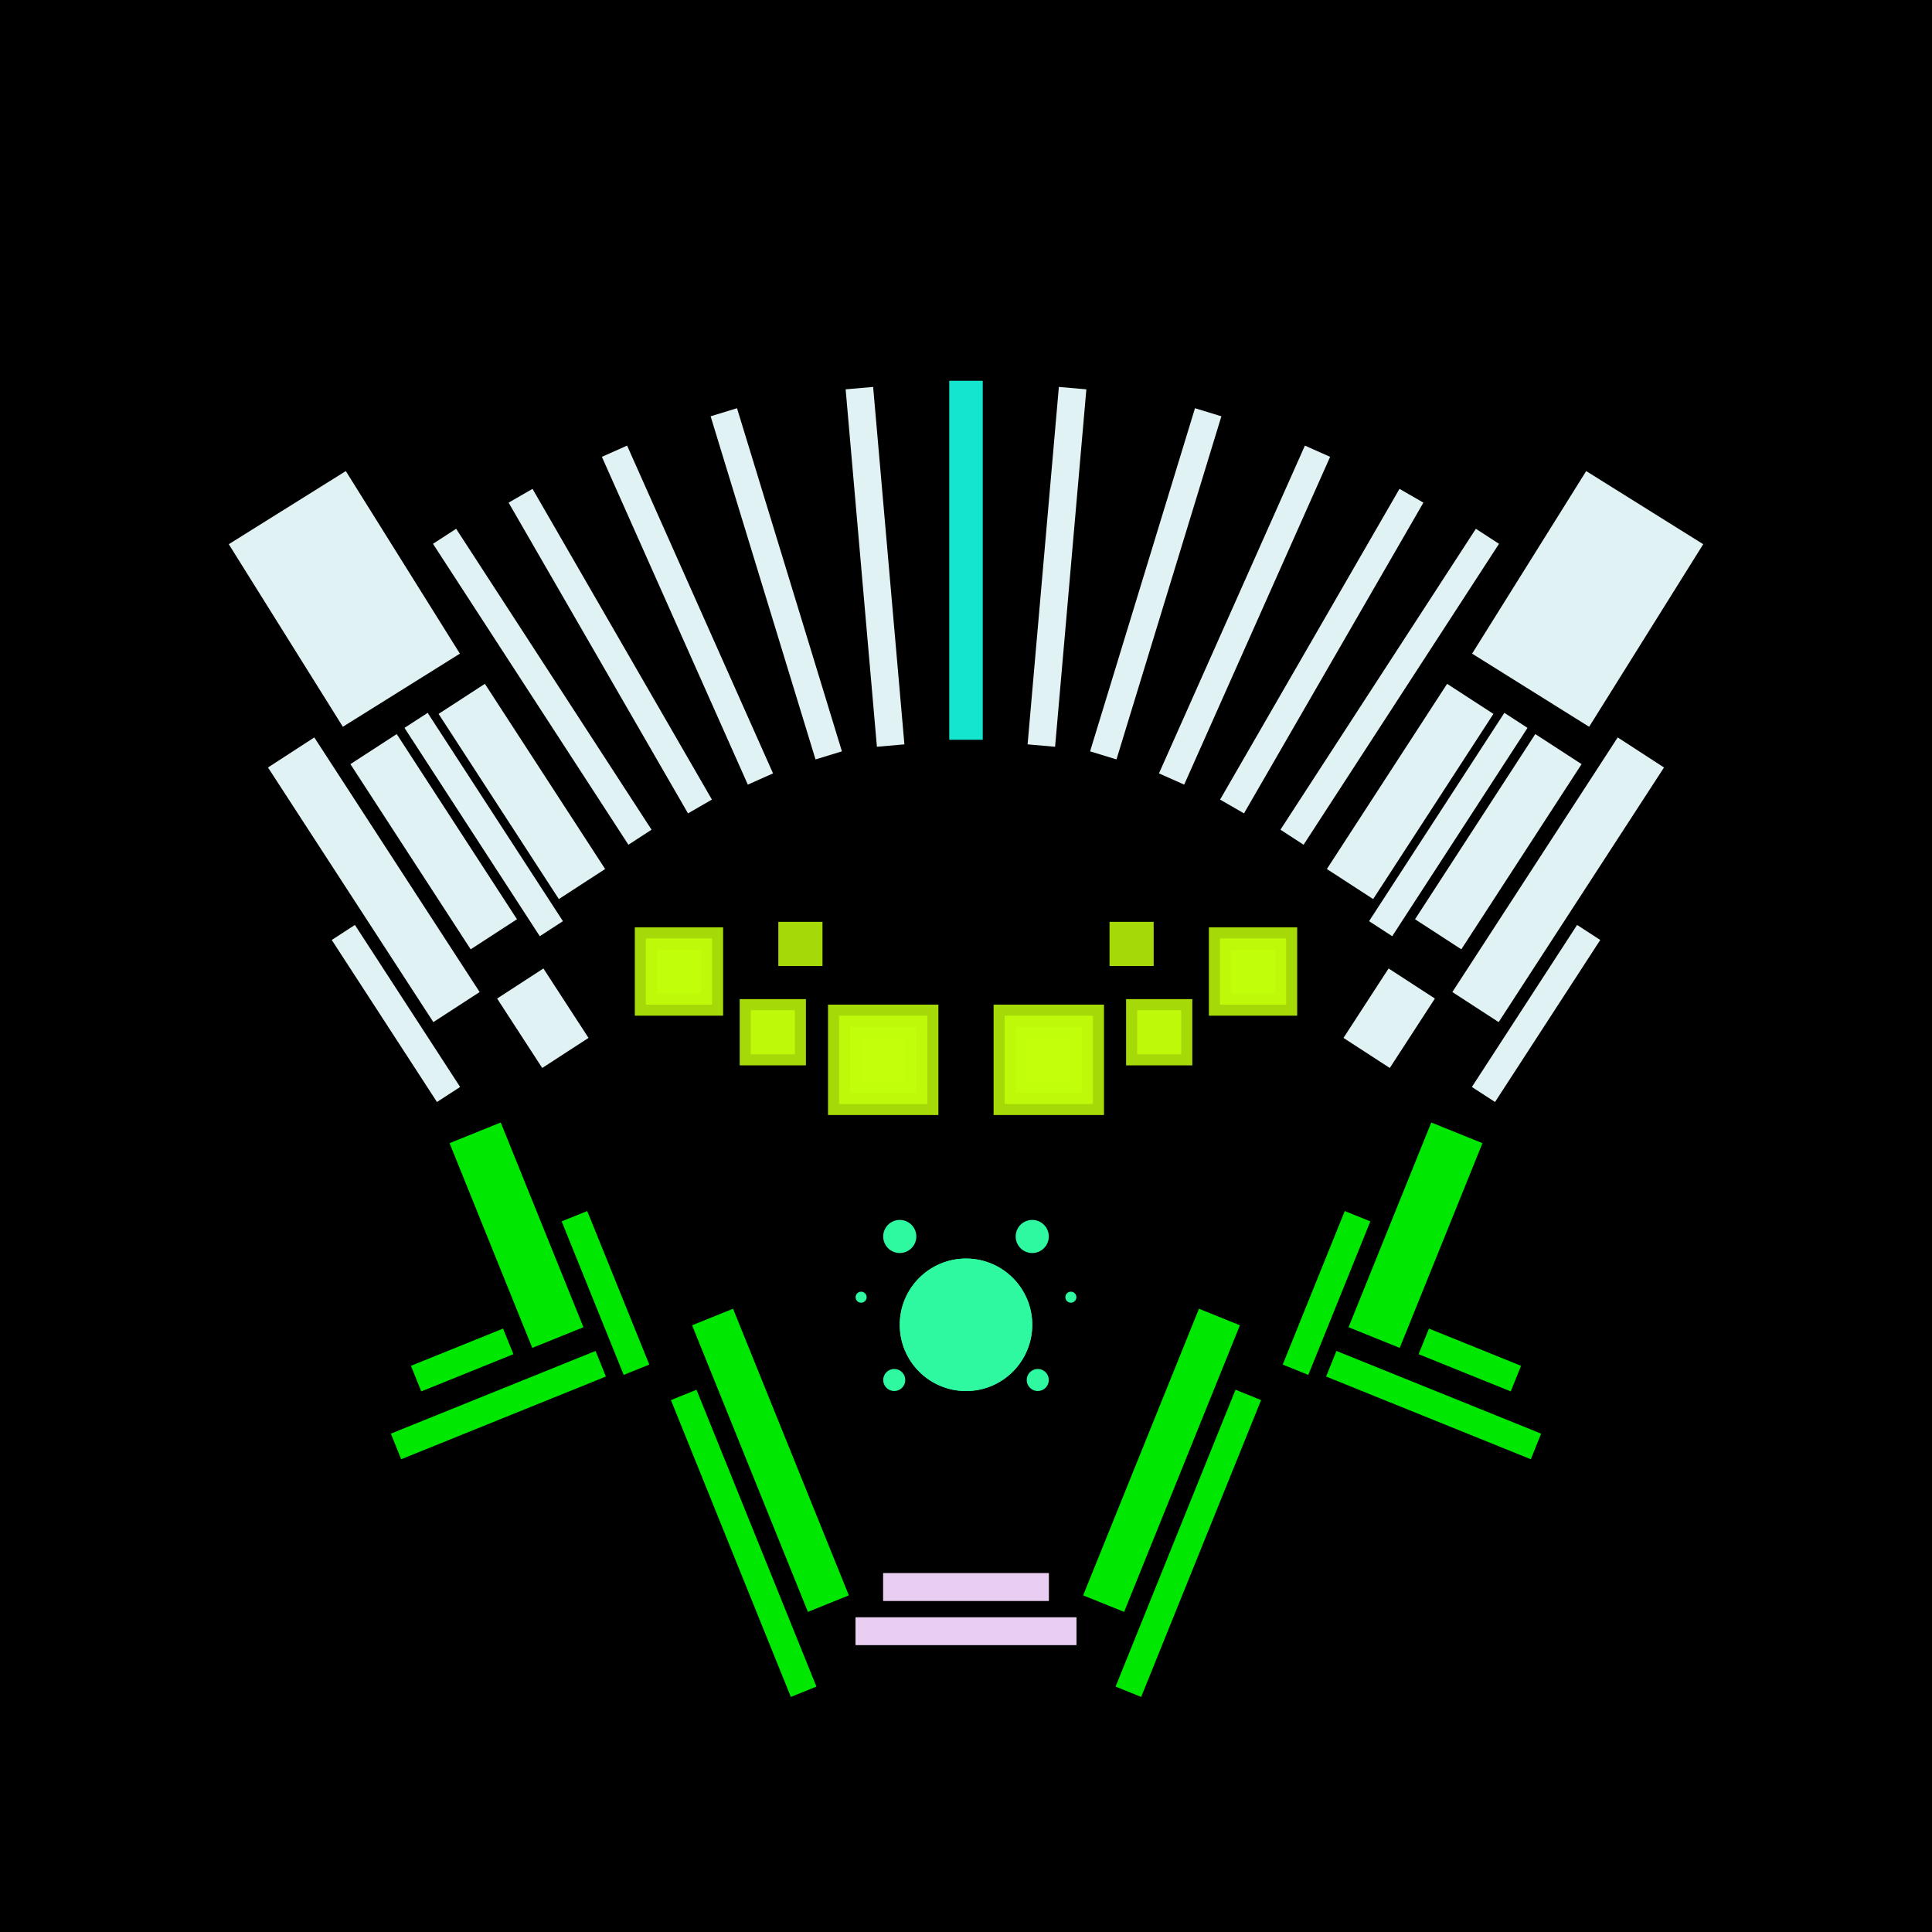
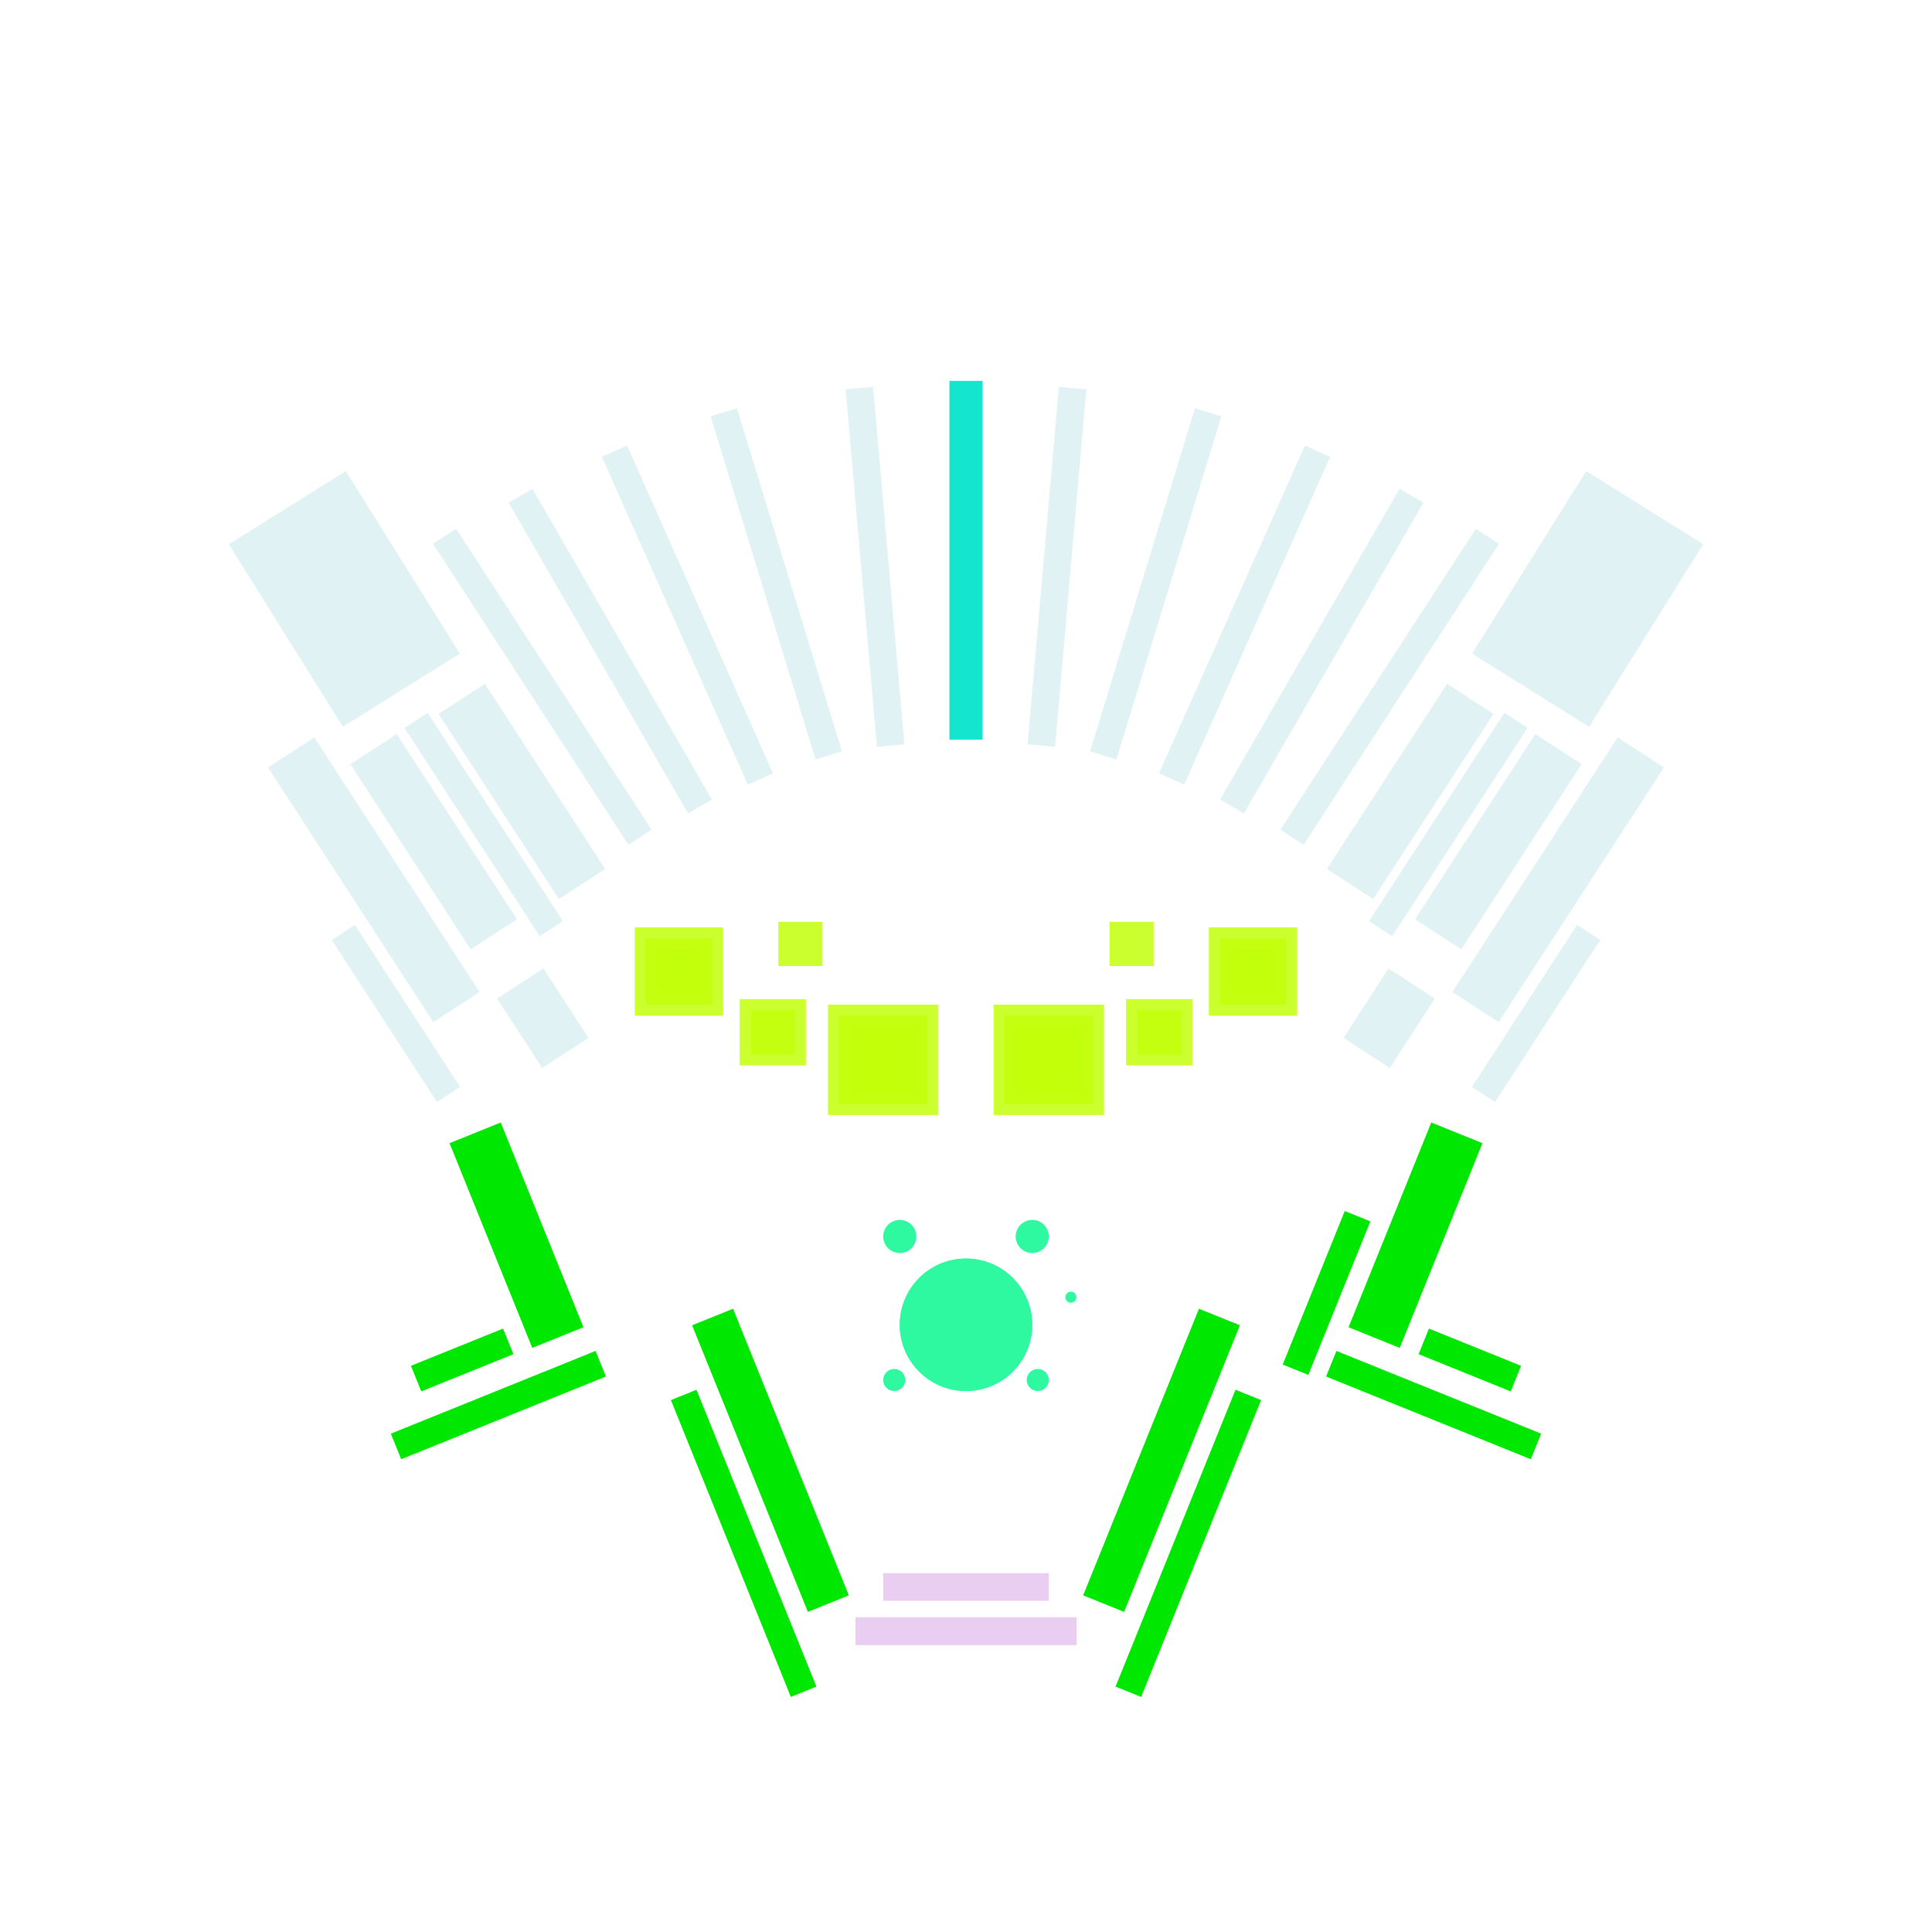
<svg xmlns="http://www.w3.org/2000/svg" preserveAspectRatio="xMinYMin meet" viewBox="0 0 350 350">
  <filter id="neon" y="-2" x="-1" width="350" height="350">
    <feDropShadow flood-color="#3f285e" dx="0" dy="5" flood-opacity="1" stdDeviation="2" result="shadow" />
    <feOffset in="StrokePaint" dx="0" dy="2" result="offStrPnt" />
    <feFlood flood-color="#E0F2F3" flood-opacity="0.2" result="flood1" />
    <feOffset in="SourceGraphic" dx="0" dy="-1" result="offFlood" />
    <feOffset in="SourceGraphic" dx="0" dy="3" result="offShadow" />
    <feComposite in="flood1" in2="offFlood" operator="in" result="cmpFlood" />
    <feComposite in="shadow" in2="offShadow" operator="in" result="cmpSha" />
    <feGaussianBlur in="offStrPnt" stdDeviation="3.5" result="bStrokeP" />
    <feGaussianBlur in="cmpFlood" stdDeviation="0.8" result="bFlood" />
    <feGaussianBlur in="cmpSha" stdDeviation="0.4" result="bShadow" />
    <feMerge>
      <feMergeNode in="bStrokeP" />
      <feMergeNode in="SourceGraphic" />
      <feMergeNode in="bFlood" />
      <feMergeNode in="bshadow" />
    </feMerge>
  </filter>
-   <rect width="100%" height="100%" fill="#000000" />
  <g filter="url(#neon)">
    <rect x="160" y="281" width="30 " height="5  " fill="#EACEF2" />
    <rect x="155" y="289" width="40 " height="5  " fill="#EACEF2" />
    <rect x="136" y="233" width="8  " height="56 " fill="#00e701" transform="  translate( -88 , 71  ) rotate ( -22)" />
    <rect x="132" y="246" width="5  " height="58 " fill="#00e701" transform="  translate( -93 , 71  ) rotate ( -22)" />
-     <rect x="107" y="215" width="5  " height="30 " fill="#00e701" transform="  translate( -78 , 58  ) rotate ( -22)" />
    <rect x="89 " y="200" width="10 " height="40 " fill="#00e701" transform="  translate( -76 , 51  ) rotate ( -22)" />
    <rect x="75 " y="240" width="18 " height="5  " fill="#00e701" transform="  translate( -85 , 49  ) rotate ( -22)" />
    <rect x="70 " y="248" width="40 " height="5  " fill="#00e701" transform="  translate( -87 , 52  ) rotate ( -22)" />
-     <rect x="160" y="281" width="30 " height="5  " fill="#EACEF2" transform="scale(-1,1) translate(-350,0)" />
    <rect x="155" y="289" width="40 " height="5  " fill="#EACEF2" transform="scale(-1,1) translate(-350,0)" />
    <rect x="136" y="233" width="8  " height="56 " fill="#00e701" transform=" scale(-1,1)  translate(-350,0) translate( -88 , 71  ) rotate ( -22)" />
    <rect x="132" y="246" width="5  " height="58 " fill="#00e701" transform=" scale(-1,1)  translate(-350,0) translate( -93 , 71  ) rotate ( -22)" />
    <rect x="107" y="215" width="5  " height="30 " fill="#00e701" transform=" scale(-1,1)  translate(-350,0) translate( -78 , 58  ) rotate ( -22)" />
    <rect x="89 " y="200" width="10 " height="40 " fill="#00e701" transform=" scale(-1,1)  translate(-350,0) translate( -76 , 51  ) rotate ( -22)" />
    <rect x="75 " y="240" width="18 " height="5  " fill="#00e701" transform=" scale(-1,1)  translate(-350,0) translate( -85 , 49  ) rotate ( -22)" />
    <rect x="70 " y="248" width="40 " height="5  " fill="#00e701" transform=" scale(-1,1)  translate(-350,0) translate( -87 , 52  ) rotate ( -22)" />
    <rect x="172" y="65 " width="6  " height="65 " fill="#14e5cf" />
    <rect x="156" y="66 " width="5  " height="65 " fill="#E0F2F3" transform="  translate( 325 , 183 ) rotate ( 175)" />
    <rect x="137" y="70 " width="5  " height="65 " fill="#E0F2F3" transform="  translate( 304 , 159 ) rotate ( 163)" />
    <rect x="122" y="75 " width="5  " height="65 " fill="#E0F2F3" transform="  translate( 282 , 155 ) rotate ( 156)" />
    <rect x="108" y="81 " width="5  " height="65 " fill="#E0F2F3" transform="  translate( 263 , 157 ) rotate ( 150)" />
    <rect x="85 " y="123" width="5  " height="45 " fill="#E0F2F3" transform="  translate( -65 , 71  ) rotate ( -33)" />
    <rect x="89 " y="119" width="10 " height="40 " fill="#E0F2F3" transform="  translate( -60 , 74  ) rotate ( -33)" />
    <rect x="94 " y="173" width="10 " height="15 " fill="#E0F2F3" transform="  translate( -83 , 83  ) rotate ( -33)" />
    <rect x="73 " y="129" width="10 " height="40 " fill="#E0F2F3" transform="  translate( -68 , 66  ) rotate ( -33)" />
    <rect x="69 " y="162" width="5  " height="35 " fill="#E0F2F3" transform="  translate( -86 , 68  ) rotate ( -33)" />
    <rect x="63 " y="128" width="10 " height="55 " fill="#E0F2F3" transform="  translate( -74 , 62  ) rotate ( -33)" />
    <rect x="96 " y="88 " width="5  " height="65 " fill="#E0F2F3" transform="  translate( -50 , 73  ) rotate ( -33)" />
    <rect x="50 " y="85 " width="25 " height="39 " fill="#E0F2F3" transform="  translate( -46 , 49  ) rotate ( -32)" />
-     <rect x="172" y="65 " width="6  " height="65 " fill="#14e5cf" transform="scale(-1,1) translate(-350,0)" />
    <rect x="156" y="66 " width="5  " height="65 " fill="#E0F2F3" transform=" scale(-1,1)  translate(-350,0) translate( 325 , 183 ) rotate ( 175)" />
    <rect x="137" y="70 " width="5  " height="65 " fill="#E0F2F3" transform=" scale(-1,1)  translate(-350,0) translate( 304 , 159 ) rotate ( 163)" />
    <rect x="122" y="75 " width="5  " height="65 " fill="#E0F2F3" transform=" scale(-1,1)  translate(-350,0) translate( 282 , 155 ) rotate ( 156)" />
    <rect x="108" y="81 " width="5  " height="65 " fill="#E0F2F3" transform=" scale(-1,1)  translate(-350,0) translate( 263 , 157 ) rotate ( 150)" />
    <rect x="85 " y="123" width="5  " height="45 " fill="#E0F2F3" transform=" scale(-1,1)  translate(-350,0) translate( -65 , 71  ) rotate ( -33)" />
    <rect x="89 " y="119" width="10 " height="40 " fill="#E0F2F3" transform=" scale(-1,1)  translate(-350,0) translate( -60 , 74  ) rotate ( -33)" />
    <rect x="94 " y="173" width="10 " height="15 " fill="#E0F2F3" transform=" scale(-1,1)  translate(-350,0) translate( -83 , 83  ) rotate ( -33)" />
    <rect x="73 " y="129" width="10 " height="40 " fill="#E0F2F3" transform=" scale(-1,1)  translate(-350,0) translate( -68 , 66  ) rotate ( -33)" />
    <rect x="69 " y="162" width="5  " height="35 " fill="#E0F2F3" transform=" scale(-1,1)  translate(-350,0) translate( -86 , 68  ) rotate ( -33)" />
    <rect x="63 " y="128" width="10 " height="55 " fill="#E0F2F3" transform=" scale(-1,1)  translate(-350,0) translate( -74 , 62  ) rotate ( -33)" />
    <rect x="96 " y="88 " width="5  " height="65 " fill="#E0F2F3" transform=" scale(-1,1)  translate(-350,0) translate( -50 , 73  ) rotate ( -33)" />
    <rect x="50 " y="85 " width="25 " height="39 " fill="#E0F2F3" transform=" scale(-1,1)  translate(-350,0) translate( -46 , 49  ) rotate ( -32)" />
    <circle cx="175" cy="236" r="12 " fill="#2ef9a0" />
    <circle cx="163" cy="220" r="3  " fill="#2ef9a0" />
    <circle cx="162" cy="246" r="2  " fill="#2ef9a0" />
-     <circle cx="156" cy="231" r="1  " fill="#2ef9a0" />
    <circle cx="175" cy="236" r="12 " fill="#2ef9a0" transform="scale(-1,1) translate(-350,0)" />
    <circle cx="163" cy="220" r="3  " fill="#2ef9a0" transform="scale(-1,1) translate(-350,0)" />
    <circle cx="162" cy="246" r="2  " fill="#2ef9a0" transform="scale(-1,1) translate(-350,0)" />
    <circle cx="156" cy="231" r="1  " fill="#2ef9a0" transform="scale(-1,1) translate(-350,0)" />
  </g>
  <g fill-opacity="0.85">
    <rect x="150" y="178" width="20 " height="20 " fill="#C2FF0A" filter="url(#neon)" />
    <rect x="152" y="180" width="16 " height="16 " fill="#C2FF0A" filter="url(#neon)" />
    <rect x="154" y="182" width="12 " height="12 " fill="#C2FF0A" filter="url(#neon)" />
    <rect x="156" y="184" width="8  " height="8  " fill="#C2FF0A" filter="url(#neon)" />
    <rect x="134" y="177" width="12 " height="12 " fill="#C2FF0A" filter="url(#neon)" />
    <rect x="115" y="164" width="16 " height="16 " fill="#C2FF0A" filter="url(#neon)" />
    <rect x="117" y="166" width="12 " height="12 " fill="#C2FF0A" filter="url(#neon)" />
    <rect x="141" y="163" width="8  " height="8  " fill="#C2FF0A" filter="url(#neon)" />
    <rect x="119" y="168" width="8  " height="8  " fill="#C2FF0A" filter="url(#neon)" />
    <rect x="136" y="179" width="8  " height="8  " fill="#C2FF0A" filter="url(#neon)" />
    <rect x="150" y="178" width="20 " height="20 " fill="#C2FF0A" filter="url(#neon)" transform="scale(-1,1) translate(-350,0)" />
    <rect x="152" y="180" width="16 " height="16 " fill="#C2FF0A" filter="url(#neon)" transform="scale(-1,1) translate(-350,0)" />
    <rect x="154" y="182" width="12 " height="12 " fill="#C2FF0A" filter="url(#neon)" transform="scale(-1,1) translate(-350,0)" />
    <rect x="156" y="184" width="8  " height="8  " fill="#C2FF0A" filter="url(#neon)" transform="scale(-1,1) translate(-350,0)" />
    <rect x="134" y="177" width="12 " height="12 " fill="#C2FF0A" filter="url(#neon)" transform="scale(-1,1) translate(-350,0)" />
    <rect x="115" y="164" width="16 " height="16 " fill="#C2FF0A" filter="url(#neon)" transform="scale(-1,1) translate(-350,0)" />
    <rect x="117" y="166" width="12 " height="12 " fill="#C2FF0A" filter="url(#neon)" transform="scale(-1,1) translate(-350,0)" />
    <rect x="141" y="163" width="8  " height="8  " fill="#C2FF0A" filter="url(#neon)" transform="scale(-1,1) translate(-350,0)" />
    <rect x="119" y="168" width="8  " height="8  " fill="#C2FF0A" filter="url(#neon)" transform="scale(-1,1) translate(-350,0)" />
    <rect x="136" y="179" width="8  " height="8  " fill="#C2FF0A" filter="url(#neon)" transform="scale(-1,1) translate(-350,0)" />
  </g>
</svg>